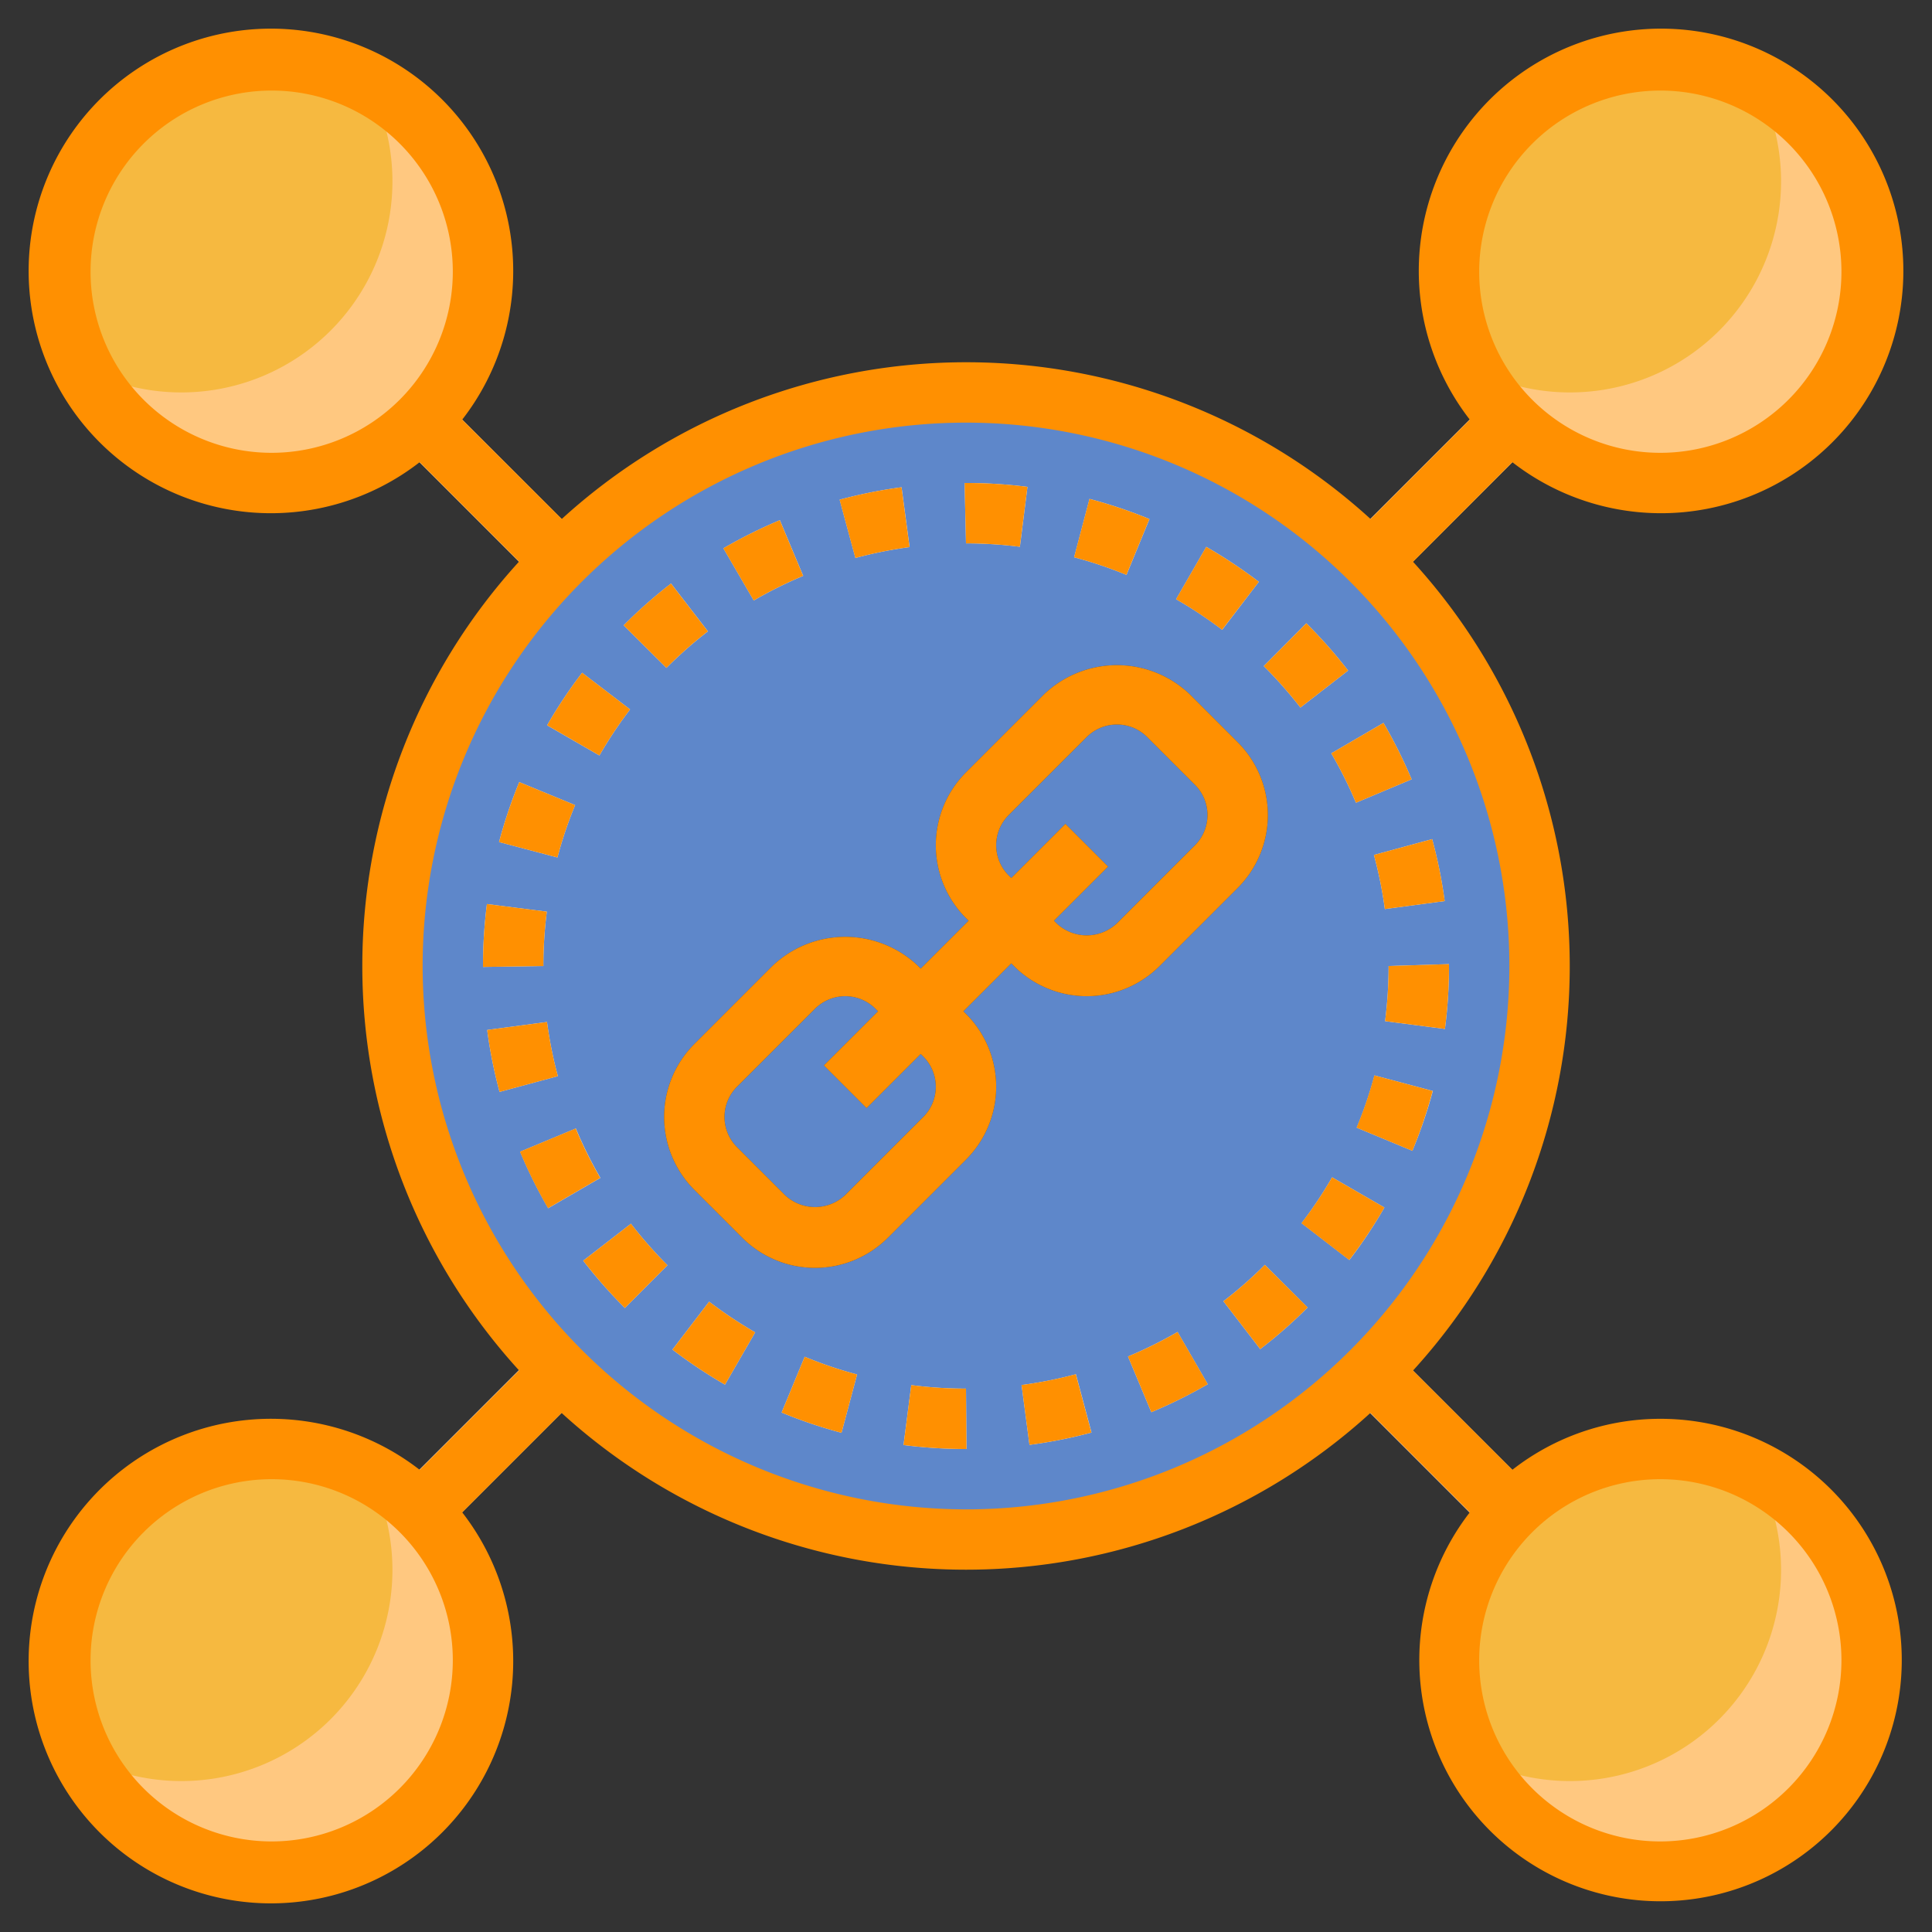
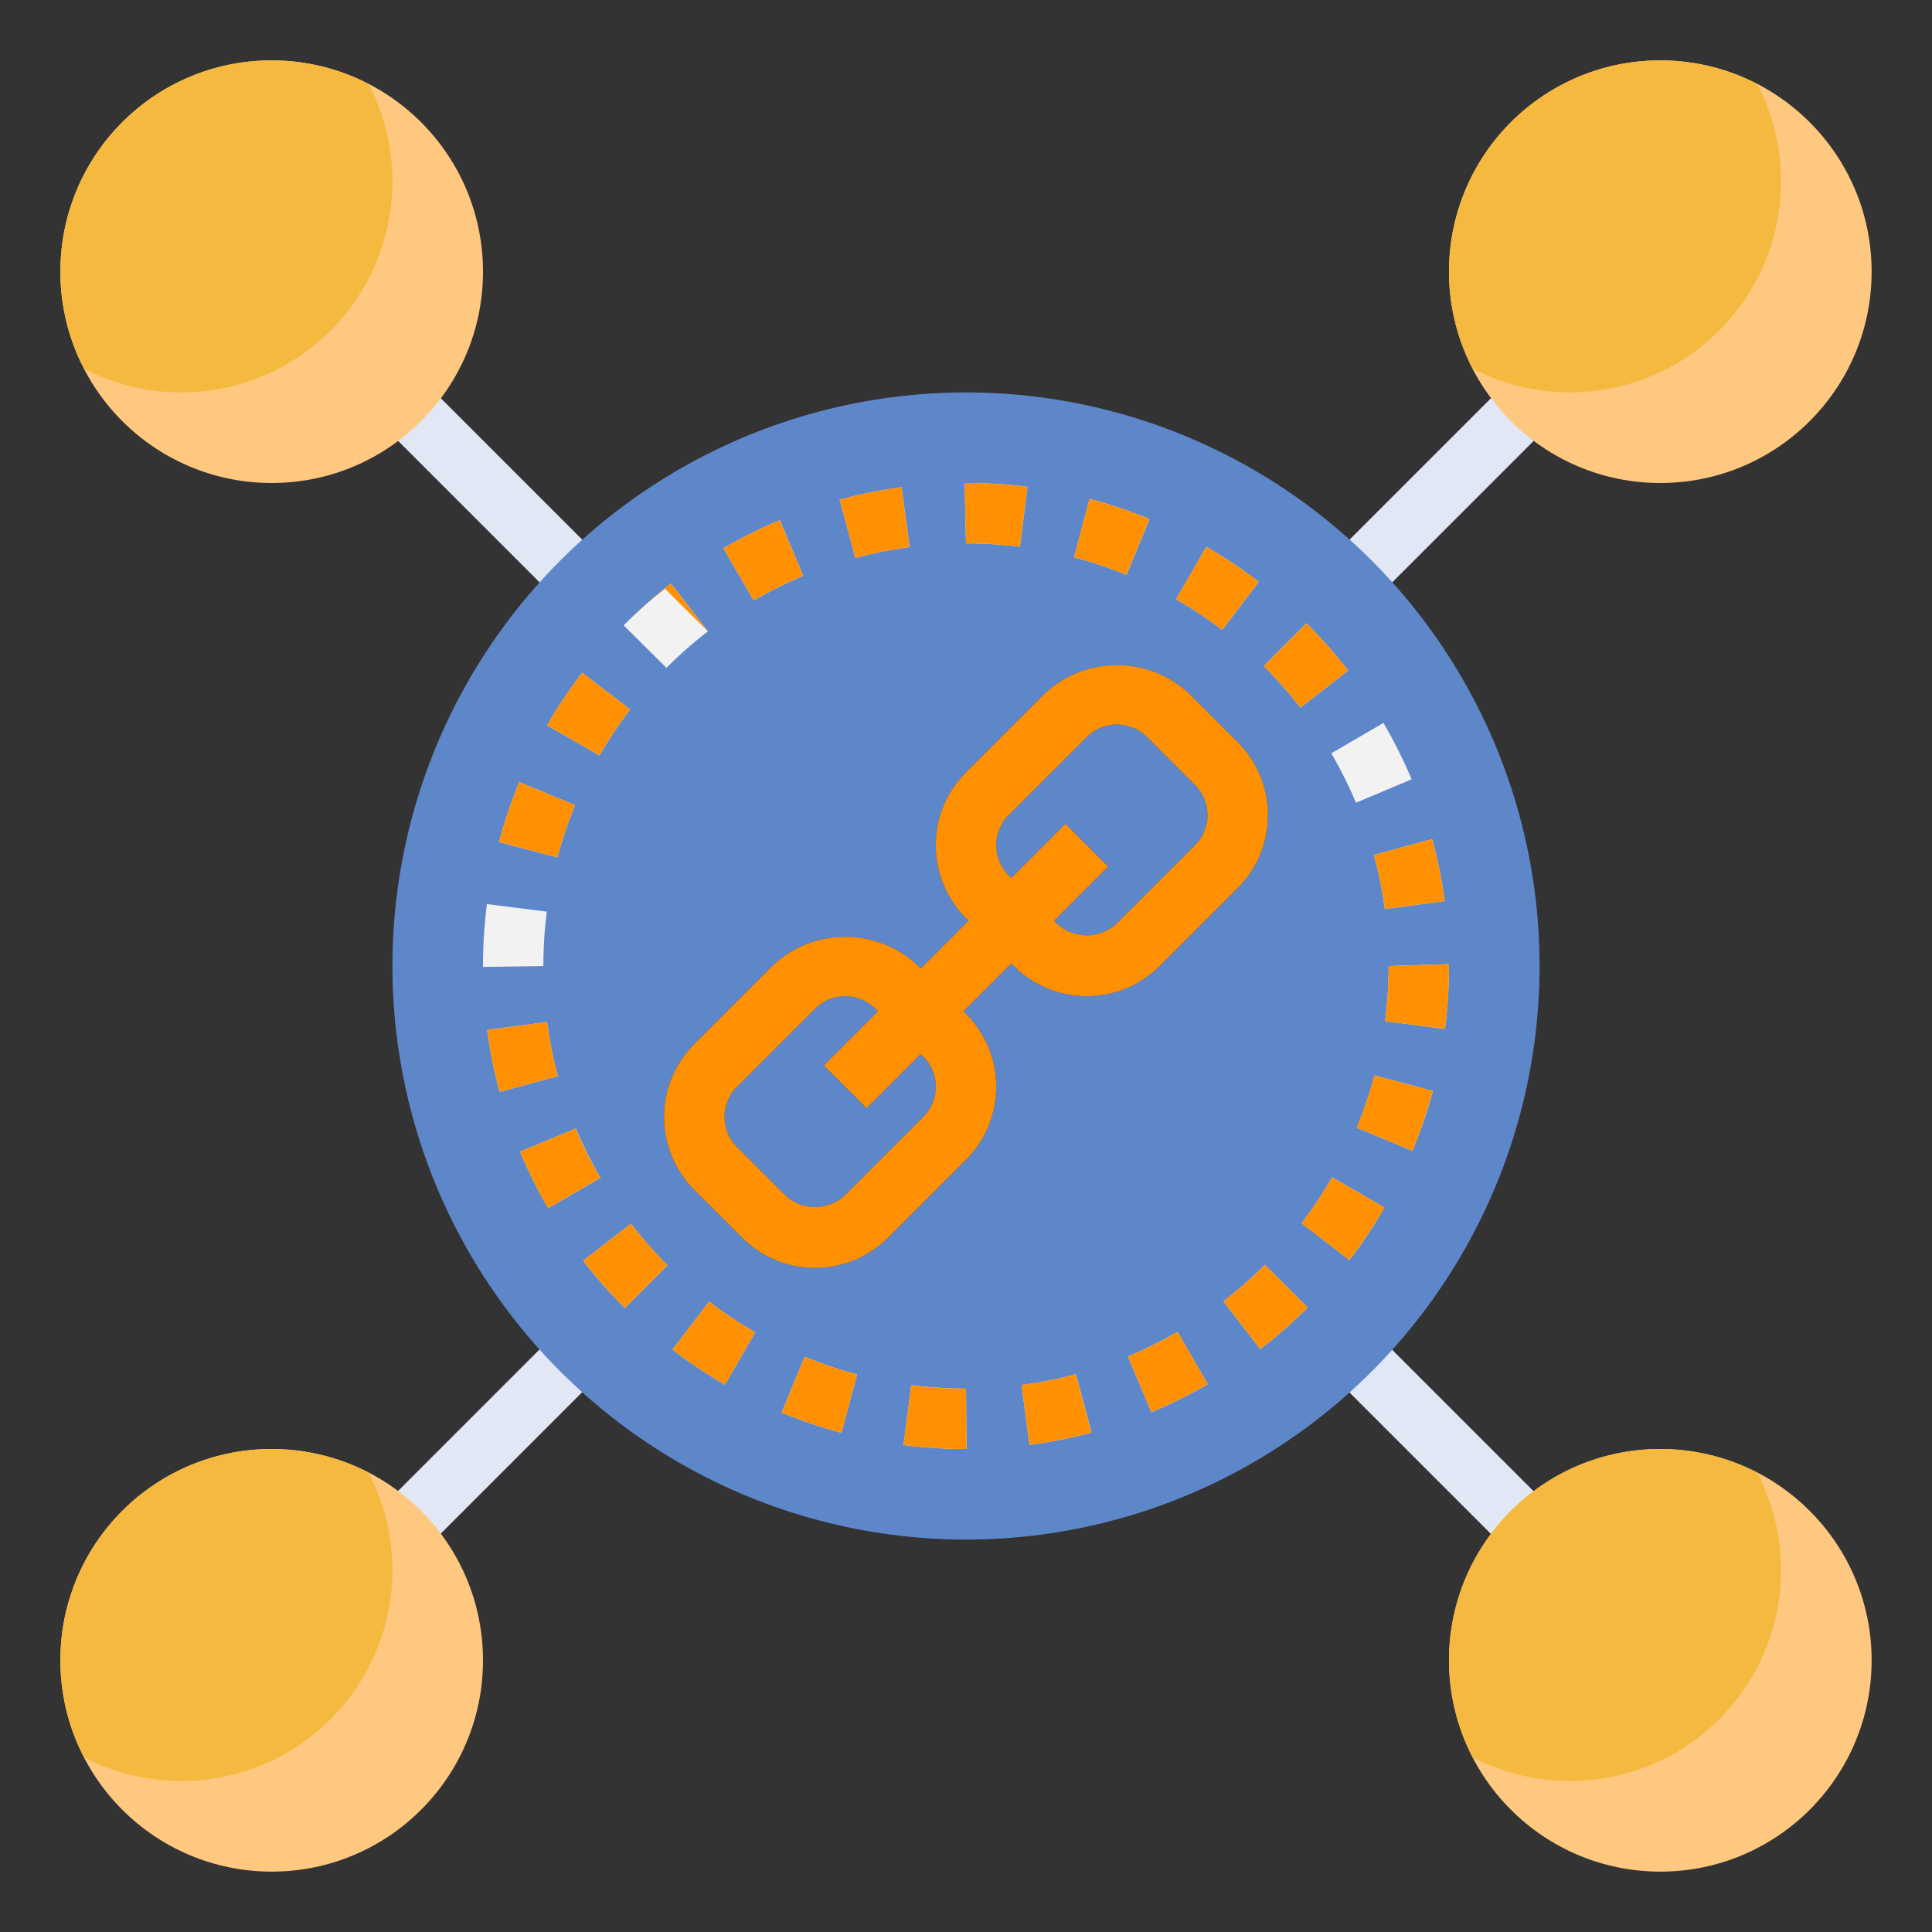
<svg xmlns="http://www.w3.org/2000/svg" id="Layer_3" height="300" viewBox="0 0 64 64" width="300" data-name="Layer 3" version="1.1">
  <rect x="0" y="0" width="64" height="64" fill="#333333" stroke="none" />
  <g transform="matrix(1,0,0,1,0,0)">
    <g fill="#e2e7f6">
      <path d="m15 11.757h2v8.485h-2z" transform="matrix(.707 -.707 .707 .707 -6.627 16)" fill="#e2e7f6ff" data-original-color="#e2e7f6ff" stroke="none" />
      <path d="m43.757 15h8.485v2h-8.485z" transform="matrix(.707 -.707 .707 .707 2.745 38.627)" fill="#e2e7f6ff" data-original-color="#e2e7f6ff" stroke="none" />
      <path d="m47 43.757h2v8.485h-2z" transform="matrix(.707 -.707 .707 .707 -19.882 48)" fill="#e2e7f6ff" data-original-color="#e2e7f6ff" stroke="none" />
      <path d="m11.757 47h8.485v2h-8.485z" transform="matrix(.707 -.707 .707 .707 -29.255 25.373)" fill="#e2e7f6ff" data-original-color="#e2e7f6ff" stroke="none" />
    </g>
    <circle cx="32" cy="32" fill="#5e87ca00" r="19" data-original-color="#5e87caff" stroke="none" />
    <path d="m32.016 48h-.016a16.326 16.326 0 0 1 -2.069-.132l.256-1.984a14.167 14.167 0 0 0 1.813.116zm2.087-.137-.262-1.982a14.125 14.125 0 0 0 1.8-.358l.517 1.932a16.072 16.072 0 0 1 -2.058.408zm-6.227-.4a15.735 15.735 0 0 1 -1.984-.671l.765-1.848a13.66 13.66 0 0 0 1.735.587zm10.263-.682-.772-1.845a14.384 14.384 0 0 0 1.641-.813l1 1.731a16.348 16.348 0 0 1 -1.869.927zm-14.123-.913a16.3 16.3 0 0 1 -1.74-1.161l1.215-1.588a14.488 14.488 0 0 0 1.525 1.017zm17.73-1.177-1.219-1.586a13.849 13.849 0 0 0 1.373-1.205l1.416 1.413a15.736 15.736 0 0 1 -1.57 1.378zm-21.046-1.362a16.543 16.543 0 0 1 -1.381-1.567l1.581-1.225a14.51 14.51 0 0 0 1.211 1.376zm24-1.59-1.584-1.22a14.033 14.033 0 0 0 1.012-1.519l1.732 1a15.666 15.666 0 0 1 -1.16 1.739zm-26.54-1.715a15.913 15.913 0 0 1 -.929-1.873l1.845-.769a14.005 14.005 0 0 0 .813 1.637zm28.631-1.9-1.848-.768a13.634 13.634 0 0 0 .589-1.732l1.932.516a15.86 15.86 0 0 1 -.678 1.983zm-30.242-1.953a15.786 15.786 0 0 1 -.41-2.052l1.982-.264a13.858 13.858 0 0 0 .359 1.794zm31.316-2.086-1.982-.258a14.433 14.433 0 0 0 .117-1.827l2-.062v.062a16.115 16.115 0 0 1 -.135 2.085zm-31.865-2.054v-.031a16.411 16.411 0 0 1 .13-2.052l1.984.252a14.3 14.3 0 0 0 -.114 1.8zm29.875-1.917a13.771 13.771 0 0 0 -.362-1.792l1.929-.525a15.835 15.835 0 0 1 .415 2.052zm-27.409-1.709-1.934-.511a16.09 16.09 0 0 1 .669-1.986l1.85.762a13.66 13.66 0 0 0 -.585 1.735zm26.452-1.813a14.031 14.031 0 0 0 -.817-1.637l1.728-1.008a16.279 16.279 0 0 1 .933 1.869zm-25.062-1.565-1.732-1a16.005 16.005 0 0 1 1.16-1.741l1.588 1.214a14.212 14.212 0 0 0 -1.016 1.527zm23.222-1.588a14.465 14.465 0 0 0 -1.214-1.374l1.41-1.418a16.268 16.268 0 0 1 1.384 1.566zm-21-1.314-1.418-1.41a16.132 16.132 0 0 1 1.569-1.385l1.222 1.584a14.071 14.071 0 0 0 -1.375 1.211zm18.409-1.262a14.051 14.051 0 0 0 -1.527-1.013l1-1.735a16.348 16.348 0 0 1 1.74 1.158zm-15.517-.971-1.006-1.729a16.2 16.2 0 0 1 1.87-.931l.773 1.844a14.184 14.184 0 0 0 -1.639.816zm12.346-.848a13.687 13.687 0 0 0 -1.734-.583l.51-1.934a15.805 15.805 0 0 1 1.986.667zm-8.979-.56-.522-1.931a16.117 16.117 0 0 1 2.051-.412l.266 1.982a14.049 14.049 0 0 0 -1.797.361zm5.449-.372a14.338 14.338 0 0 0 -1.786-.112l-.046-2h.046a16.272 16.272 0 0 1 2.036.128z" fill="#f2f2f2ff" data-original-color="#f2f2f2ff" stroke="none" />
    <path d="m41 24.586-1.586-1.586a3.5 3.5 0 0 0 -4.828 0l-2.586 2.586a3.414 3.414 0 0 0 0 4.828l.086.086-1.586 1.586-.086-.086a3.5 3.5 0 0 0 -4.828 0l-2.586 2.586a3.414 3.414 0 0 0 0 4.828l1.586 1.586a3.414 3.414 0 0 0 4.828 0l2.586-2.586a3.414 3.414 0 0 0 0-4.828l-.086-.086 1.586-1.586.086.086a3.414 3.414 0 0 0 4.828 0l2.586-2.586a3.414 3.414 0 0 0 0-4.828zm-10.414 10.414a1.415 1.415 0 0 1 0 2l-2.586 2.586a1.451 1.451 0 0 1 -2 0l-1.586-1.586a1.415 1.415 0 0 1 0-2l2.586-2.586a1.415 1.415 0 0 1 2 0l.086.086-1.793 1.793 1.414 1.414 1.793-1.793zm9-7-2.586 2.586a1.451 1.451 0 0 1 -2 0l-.086-.086 1.793-1.793-1.414-1.414-1.793 1.793-.086-.086a1.415 1.415 0 0 1 0-2l2.586-2.586a1.415 1.415 0 0 1 2 0l1.586 1.586a1.415 1.415 0 0 1 0 2z" fill="#47474700" data-original-color="#474747ff" stroke="none" />
    <circle cx="9" cy="9" fill="#ffc880ff" r="7" data-original-color="#f4a93cff" stroke="none" />
    <path d="m2 9a6.964 6.964 0 0 0 .786 3.214 6.993 6.993 0 0 0 9.428-9.428 6.993 6.993 0 0 0 -10.214 6.214z" fill="#f6b94000" data-original-color="#f6b940ff" stroke="none" />
    <circle cx="55" cy="55" fill="#ffc880ff" r="7" data-original-color="#f4a93cff" stroke="none" />
    <circle cx="55" cy="9" fill="#ffc880ff" r="7" data-original-color="#f4a93cff" stroke="none" />
    <circle cx="9" cy="55" fill="#ffc880ff" r="7" data-original-color="#f4a93cff" stroke="none" />
    <path d="m48 9a6.964 6.964 0 0 0 .786 3.214 6.993 6.993 0 0 0 9.428-9.428 6.993 6.993 0 0 0 -10.214 6.214z" fill="#f6b94000" data-original-color="#f6b940ff" stroke="none" />
    <path d="m2 55a6.964 6.964 0 0 0 .786 3.214 6.993 6.993 0 0 0 9.428-9.428 6.993 6.993 0 0 0 -10.214 6.214z" fill="#f6b94000" data-original-color="#f6b940ff" stroke="none" />
    <path d="m48 55a6.964 6.964 0 0 0 .786 3.214 6.993 6.993 0 0 0 9.428-9.428 6.993 6.993 0 0 0 -10.214 6.214z" fill="#f6b94000" data-original-color="#f6b940ff" stroke="none" />
    <path d="m38.076 17.194a15.805 15.805 0 0 0 -1.986-.667l-.51 1.934a13.53 13.53 0 0 1 1.734.583z" fill="#ff9001ff" data-original-color="#000000ff" stroke="none" />
    <path d="m41.7 19.273a16.348 16.348 0 0 0 -1.742-1.158l-1 1.735a14.051 14.051 0 0 1 1.525 1.013z" fill="#ff9001ff" data-original-color="#000000ff" stroke="none" />
    <path d="m33.784 18.112.252-1.984a16.272 16.272 0 0 0 -2.036-.128h-.046l.046 2a14.338 14.338 0 0 1 1.784.112z" fill="#ff9001ff" data-original-color="#000000ff" stroke="none" />
    <path d="m26.605 19.076-.773-1.844a16.2 16.2 0 0 0 -1.87.931l1.006 1.729a14.184 14.184 0 0 1 1.637-.816z" fill="#ff9001ff" data-original-color="#000000ff" stroke="none" />
    <path d="m30.13 18.123-.266-1.982a16.117 16.117 0 0 0 -2.051.412l.522 1.931a14.049 14.049 0 0 1 1.795-.361z" fill="#ff9001ff" data-original-color="#000000ff" stroke="none" />
    <path d="m44.938 37.355 1.848.768a15.916 15.916 0 0 0 .673-1.984l-1.932-.516a13.634 13.634 0 0 1 -.589 1.732z" fill="#ff9001ff" data-original-color="#000000ff" stroke="none" />
    <path d="m20.872 23.5-1.588-1.215a16.005 16.005 0 0 0 -1.16 1.741l1.732 1a14.212 14.212 0 0 1 1.016-1.526z" fill="#ff9001ff" data-original-color="#000000ff" stroke="none" />
    <path d="m45.883 33.827 1.982.258a16.115 16.115 0 0 0 .135-2.085v-.062l-2 .062a14.433 14.433 0 0 1 -.117 1.827z" fill="#ff9001ff" data-original-color="#000000ff" stroke="none" />
    <path d="m45.875 30.114 1.982-.265a15.835 15.835 0 0 0 -.415-2.052l-1.929.525a13.771 13.771 0 0 1 .362 1.792z" fill="#ff9001ff" data-original-color="#000000ff" stroke="none" />
    <path d="m44.658 22.213a16.268 16.268 0 0 0 -1.384-1.566l-1.41 1.418a14.465 14.465 0 0 1 1.214 1.374z" fill="#ff9001ff" data-original-color="#000000ff" stroke="none" />
-     <path d="m44.918 26.592 1.844-.776a16.279 16.279 0 0 0 -.933-1.869l-1.729 1.008a14.031 14.031 0 0 1 .818 1.637z" fill="#ff9001ff" data-original-color="#000000ff" stroke="none" />
-     <path d="m23.449 20.914-1.222-1.584a16.132 16.132 0 0 0 -1.569 1.385l1.418 1.41a14.071 14.071 0 0 1 1.373-1.211z" fill="#ff9001ff" data-original-color="#000000ff" stroke="none" />
+     <path d="m23.449 20.914-1.222-1.584a16.132 16.132 0 0 0 -1.569 1.385a14.071 14.071 0 0 1 1.373-1.211z" fill="#ff9001ff" data-original-color="#000000ff" stroke="none" />
    <path d="m25.892 46.792a15.735 15.735 0 0 0 1.984.671l.516-1.932a13.66 13.66 0 0 1 -1.735-.587z" fill="#ff9001ff" data-original-color="#000000ff" stroke="none" />
    <path d="m33.841 45.881.262 1.982a16.072 16.072 0 0 0 2.051-.408l-.517-1.932a14.125 14.125 0 0 1 -1.796.358z" fill="#ff9001ff" data-original-color="#000000ff" stroke="none" />
    <path d="m30.187 45.884-.256 1.984a16.326 16.326 0 0 0 2.069.132h.016l-.016-2a14.167 14.167 0 0 1 -1.813-.116z" fill="#ff9001ff" data-original-color="#000000ff" stroke="none" />
    <path d="m37.367 44.936.772 1.845a16.348 16.348 0 0 0 1.871-.927l-1-1.731a14.384 14.384 0 0 1 -1.643.813z" fill="#ff9001ff" data-original-color="#000000ff" stroke="none" />
    <path d="m44.128 39a14.033 14.033 0 0 1 -1.017 1.521l1.584 1.22a15.666 15.666 0 0 0 1.165-1.741z" fill="#ff9001ff" data-original-color="#000000ff" stroke="none" />
    <path d="m40.527 43.105 1.219 1.586a15.736 15.736 0 0 0 1.572-1.381l-1.418-1.41a13.849 13.849 0 0 1 -1.373 1.205z" fill="#ff9001ff" data-original-color="#000000ff" stroke="none" />
    <path d="m19.051 26.67-1.85-.762a16.09 16.09 0 0 0 -.669 1.986l1.934.511a13.66 13.66 0 0 1 .585-1.735z" fill="#ff9001ff" data-original-color="#000000ff" stroke="none" />
    <path d="m22.276 44.707a16.3 16.3 0 0 0 1.74 1.161l1-1.732a14.488 14.488 0 0 1 -1.525-1.017z" fill="#ff9001ff" data-original-color="#000000ff" stroke="none" />
    <path d="m19.071 37.382-1.845.769a15.913 15.913 0 0 0 .929 1.873l1.729-1.005a14.005 14.005 0 0 1 -.813-1.637z" fill="#ff9001ff" data-original-color="#000000ff" stroke="none" />
-     <path d="m18.114 30.2-1.984-.252a16.411 16.411 0 0 0 -.13 2.052v.031l2-.031a14.3 14.3 0 0 1 .114-1.8z" fill="#ff9001ff" data-original-color="#000000ff" stroke="none" />
    <path d="m18.121 33.855-1.982.264a15.786 15.786 0 0 0 .41 2.052l1.931-.522a13.858 13.858 0 0 1 -.359-1.794z" fill="#ff9001ff" data-original-color="#000000ff" stroke="none" />
    <path d="m19.32 41.762a16.543 16.543 0 0 0 1.38 1.567l1.412-1.416a14.51 14.51 0 0 1 -1.212-1.376z" fill="#ff9001ff" data-original-color="#000000ff" stroke="none" />
    <path d="m33.586 32a3.414 3.414 0 0 0 4.828 0l2.586-2.586a3.414 3.414 0 0 0 0-4.828l-1.586-1.586a3.5 3.5 0 0 0 -4.828 0l-2.586 2.586a3.414 3.414 0 0 0 0 4.828l.086.086-1.586 1.586-.086-.086a3.5 3.5 0 0 0 -4.828 0l-2.586 2.586a3.414 3.414 0 0 0 0 4.828l1.586 1.586a3.414 3.414 0 0 0 4.828 0l2.586-2.586a3.414 3.414 0 0 0 0-4.828l-.086-.086 1.586-1.586zm-3 3a1.415 1.415 0 0 1 0 2l-2.586 2.586a1.451 1.451 0 0 1 -2 0l-1.586-1.586a1.415 1.415 0 0 1 0-2l2.586-2.586a1.415 1.415 0 0 1 2 0l.086.086-1.793 1.793 1.414 1.414 1.793-1.793zm2.828-6a1.415 1.415 0 0 1 0-2l2.586-2.586a1.415 1.415 0 0 1 2 0l1.586 1.586a1.415 1.415 0 0 1 0 2l-2.586 2.586a1.451 1.451 0 0 1 -2 0l-.086-.086 1.793-1.793-1.414-1.414-1.793 1.793z" fill="#ff9001ff" data-original-color="#000000ff" stroke="none" />
-     <path d="m55 47a7.953 7.953 0 0 0 -4.9 1.688l-3.291-3.288a19.878 19.878 0 0 0 0-26.79l3.291-3.298a8.026 8.026 0 1 0 -1.412-1.412l-3.288 3.291a19.878 19.878 0 0 0 -26.79 0l-3.298-3.291a8.026 8.026 0 1 0 -1.412 1.412l3.293 3.293a19.878 19.878 0 0 0 0 26.79l-3.293 3.293a8.026 8.026 0 1 0 1.412 1.412l3.293-3.293a19.878 19.878 0 0 0 26.79 0l3.293 3.293a7.991 7.991 0 1 0 6.312-3.1zm0-44a6 6 0 1 1 -6 6 6.006 6.006 0 0 1 6-6zm-46 12a6 6 0 1 1 6-6 6.006 6.006 0 0 1 -6 6zm0 46a6 6 0 1 1 6-6 6.006 6.006 0 0 1 -6 6zm5-29a18 18 0 1 1 18 18 18.021 18.021 0 0 1 -18-18zm41 29a6 6 0 1 1 6-6 6.006 6.006 0 0 1 -6 6z" fill="#ff9001ff" data-original-color="#000000ff" stroke="none" />
  </g>
</svg>